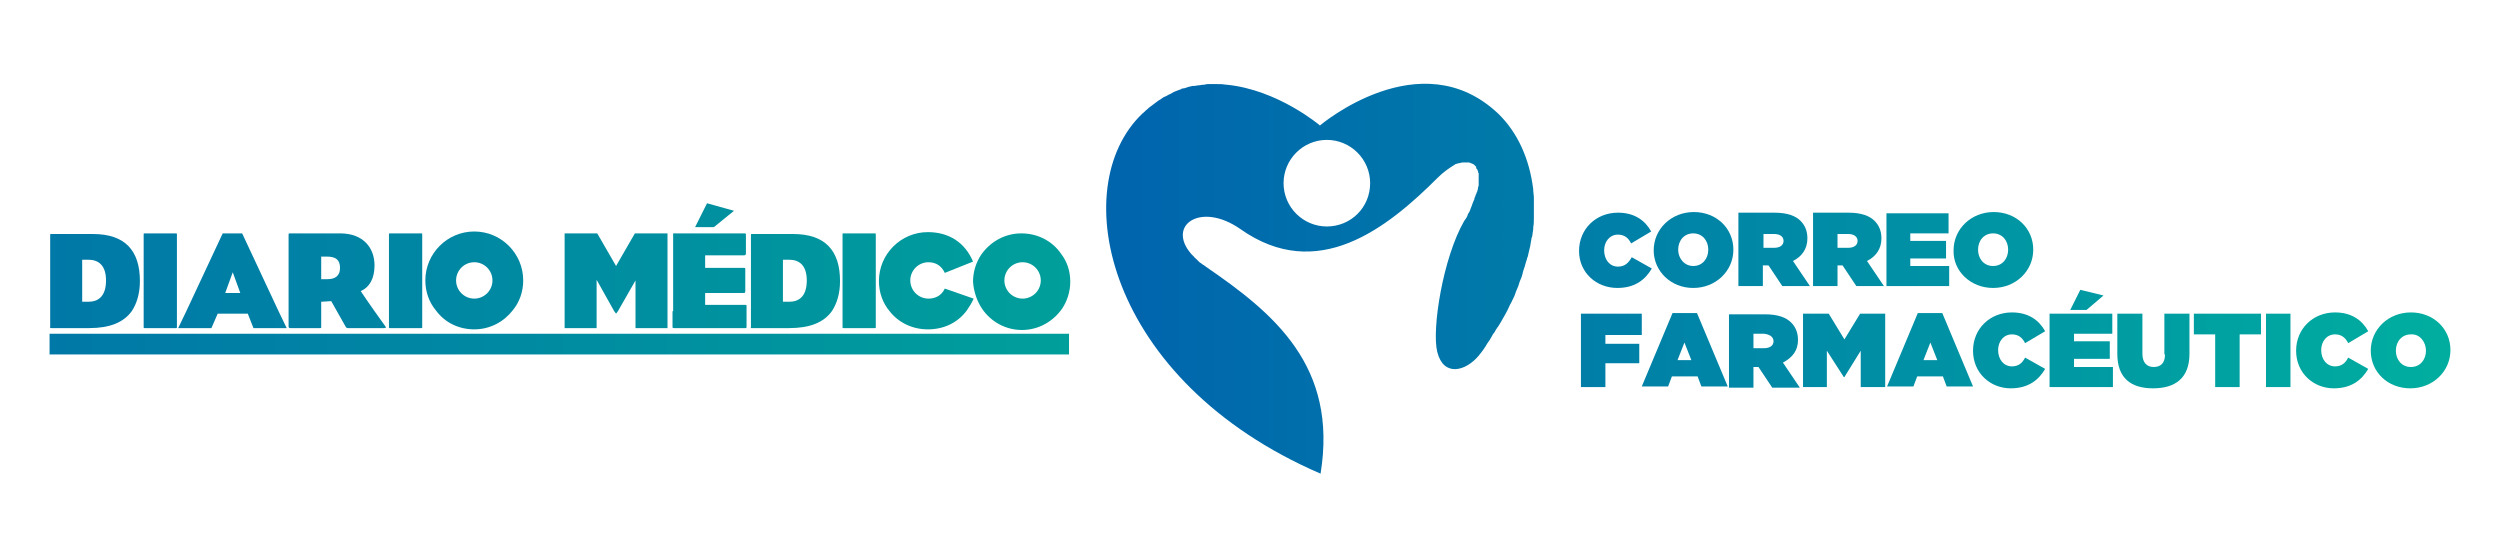
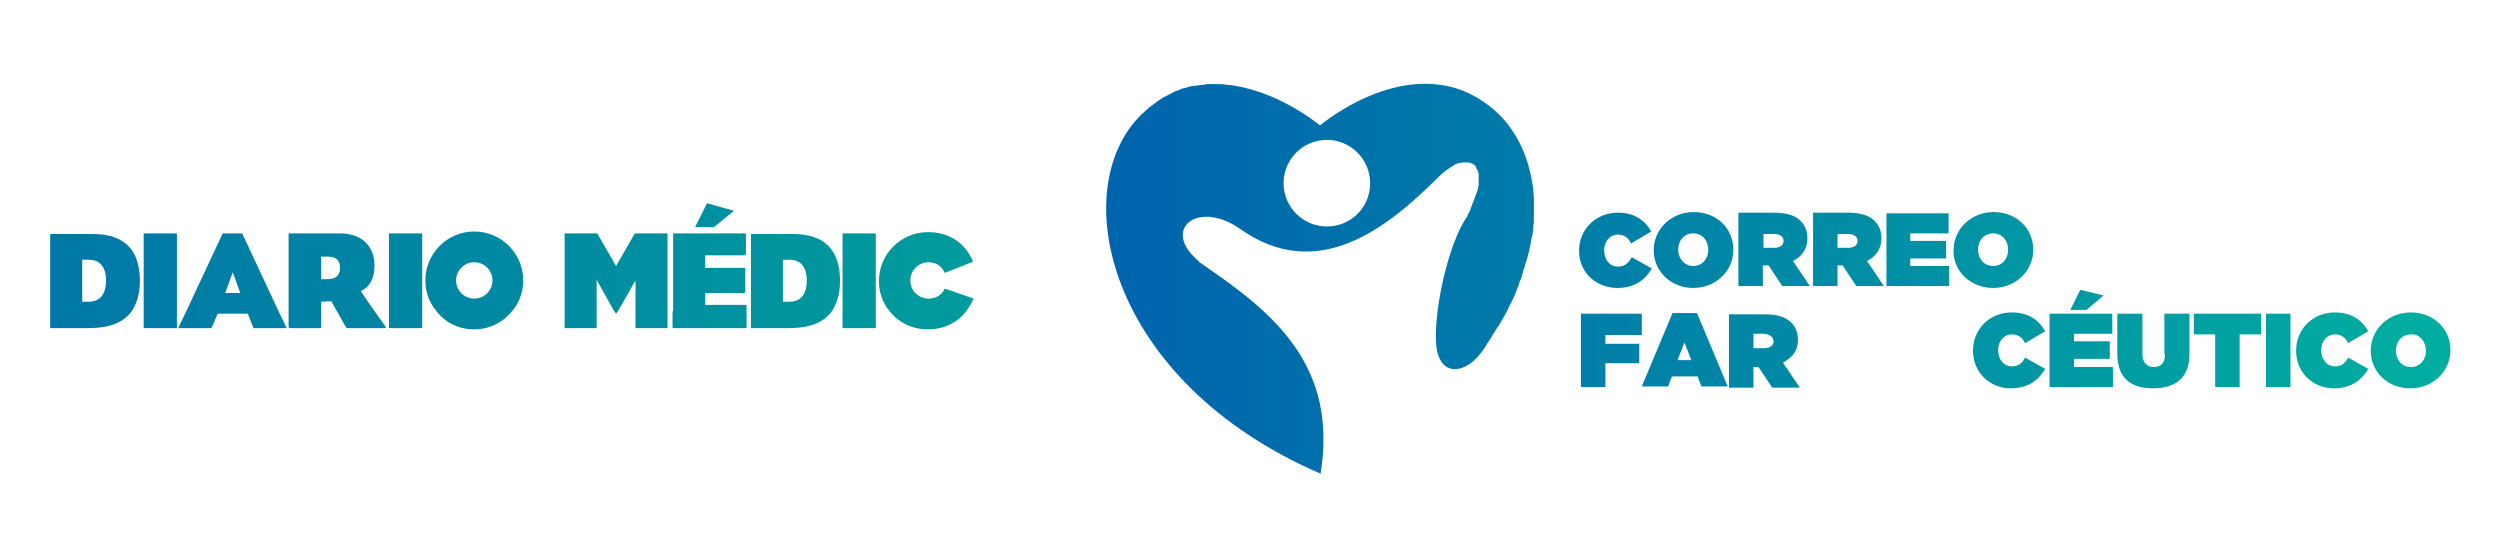
<svg xmlns="http://www.w3.org/2000/svg" version="1.1" id="Capa_1" x="0px" y="0px" viewBox="0 0 398.5 88.9" style="enable-background:new 0 0 398.5 88.9;" xml:space="preserve">
  <style type="text/css">
	.st0{fill-rule:evenodd;clip-rule:evenodd;fill:url(#SVGID_1_);}
	.st1{fill-rule:evenodd;clip-rule:evenodd;fill:url(#SVGID_00000136388597313433255820000014955147928431258767_);}
	.st2{fill-rule:evenodd;clip-rule:evenodd;fill:url(#SVGID_00000080913588964323243290000003066839529595605169_);}
	.st3{fill-rule:evenodd;clip-rule:evenodd;fill:url(#SVGID_00000059288943586143353100000012934852413410668937_);}
	.st4{fill-rule:evenodd;clip-rule:evenodd;fill:url(#SVGID_00000008140041137503847500000003655353870659721115_);}
	.st5{fill-rule:evenodd;clip-rule:evenodd;fill:url(#SVGID_00000024715927763650197630000002760868281347671470_);}
	.st6{fill-rule:evenodd;clip-rule:evenodd;fill:url(#SVGID_00000072248199101592493550000003198271152406496443_);}
	.st7{fill-rule:evenodd;clip-rule:evenodd;fill:url(#SVGID_00000067226641895855450910000008196339473934245292_);}
	.st8{fill-rule:evenodd;clip-rule:evenodd;fill:url(#SVGID_00000114796450974700387740000001119065923732278404_);}
	.st9{fill-rule:evenodd;clip-rule:evenodd;fill:url(#SVGID_00000167383539791223516130000014046438812635282874_);}
	.st10{fill-rule:evenodd;clip-rule:evenodd;fill:url(#SVGID_00000162317495955484926010000017719308137250682803_);}
	.st11{fill-rule:evenodd;clip-rule:evenodd;fill:url(#SVGID_00000030451013769264037150000008936422673699373747_);}
	.st12{fill-rule:evenodd;clip-rule:evenodd;fill:url(#SVGID_00000142173970170677417880000009333303342367156905_);}
	.st13{fill-rule:evenodd;clip-rule:evenodd;fill:url(#SVGID_00000000192497360817308780000012317413028456881305_);}
	.st14{fill-rule:evenodd;clip-rule:evenodd;fill:url(#SVGID_00000134238227602151030820000015342042968892864136_);}
	.st15{fill-rule:evenodd;clip-rule:evenodd;fill:url(#SVGID_00000090281509576851038950000016660668091876055213_);}
	.st16{fill-rule:evenodd;clip-rule:evenodd;fill:url(#SVGID_00000012435121546010756700000002510054674831780029_);}
	.st17{fill-rule:evenodd;clip-rule:evenodd;fill:url(#SVGID_00000026868544013439562080000012176812071809293201_);}
	.st18{fill-rule:evenodd;clip-rule:evenodd;fill:url(#SVGID_00000029004602639670684700000001325616944893328303_);}
	.st19{fill-rule:evenodd;clip-rule:evenodd;fill:url(#SVGID_00000107562650632684002850000011172370409926440078_);}
	.st20{fill-rule:evenodd;clip-rule:evenodd;fill:url(#SVGID_00000119097183008045474340000008761883008214119060_);}
	.st21{fill-rule:evenodd;clip-rule:evenodd;fill:url(#SVGID_00000129185098557044093410000009090939915421039267_);}
	.st22{fill-rule:evenodd;clip-rule:evenodd;fill:url(#SVGID_00000005946113542917845790000012661519173573798812_);}
	.st23{fill-rule:evenodd;clip-rule:evenodd;fill:url(#SVGID_00000156550338857479849230000017991797672456137902_);}
	.st24{fill-rule:evenodd;clip-rule:evenodd;fill:url(#SVGID_00000077290735340656965900000012974843364784750213_);}
	.st25{fill-rule:evenodd;clip-rule:evenodd;fill:url(#SVGID_00000030476358125338241050000007070011995751665585_);}
	.st26{fill-rule:evenodd;clip-rule:evenodd;fill:url(#SVGID_00000141422326439278682180000000349322304591566471_);}
	.st27{fill-rule:evenodd;clip-rule:evenodd;fill:url(#SVGID_00000043429992016781745170000008382685792252786590_);}
	.st28{fill-rule:evenodd;clip-rule:evenodd;fill:url(#SVGID_00000058576592157870545460000001692763148688342694_);}
	.st29{fill-rule:evenodd;clip-rule:evenodd;fill:url(#SVGID_00000132076227477118536230000016473122246809460100_);}
	.st30{fill-rule:evenodd;clip-rule:evenodd;fill:url(#SVGID_00000127033676474031097860000011252441364584506515_);}
	.st31{fill-rule:evenodd;clip-rule:evenodd;fill:url(#SVGID_00000178914768544148033610000013105288954162924214_);}
	.st32{fill-rule:evenodd;clip-rule:evenodd;fill:url(#SVGID_00000019679746393078920340000009665777638466642840_);}
	.st33{fill-rule:evenodd;clip-rule:evenodd;fill:url(#SVGID_00000117650219025215184450000000066071239476837762_);}
</style>
  <g id="salud_00000054946365026998308750000006233615068250842047_">
    <g>
      <g id="Diario_medico_nuevo_00000018231795522600779760000005141072885115467906_">
        <g>
          <g>
            <linearGradient id="SVGID_1_" gradientUnits="userSpaceOnUse" x1="170.885" y1="44.745" x2="-62.325" y2="44.745">
              <stop offset="0" style="stop-color:#009F9B" />
              <stop offset="1" style="stop-color:#0067AD" />
            </linearGradient>
            <path class="st0" d="M134.5,52.3h4.9c0.2,0,0.2,0,0.2-0.2v-2.5v-4.8v-7.4c0-0.2,0-0.2-0.2-0.2h-4.9c-0.2,0-0.2,0-0.2,0.2v7.4       v4.8v2.5C134.3,52.3,134.3,52.3,134.5,52.3z" />
            <linearGradient id="SVGID_00000035511611895858568670000017621923336736004025_" gradientUnits="userSpaceOnUse" x1="170.885" y1="44.74" x2="-62.325" y2="44.74">
              <stop offset="0" style="stop-color:#009F9B" />
              <stop offset="1" style="stop-color:#0067AD" />
            </linearGradient>
-             <path style="fill-rule:evenodd;clip-rule:evenodd;fill:url(#SVGID_00000035511611895858568670000017621923336736004025_);" d="       M156.6,49.3C156.6,49.3,156.6,49.3,156.6,49.3c1.4,2,3.7,3.3,6.3,3.3c0,0,0,0,0,0c0,0,0,0,0,0c2.7,0,5-1.4,6.4-3.4c0,0,0,0,0,0       c0.8-1.2,1.3-2.7,1.3-4.3c0-1.7-0.5-3.2-1.5-4.5c0,0,0,0,0,0c-1.4-2-3.7-3.2-6.3-3.2c0,0,0,0,0,0c0,0,0,0,0,0       c-2.7,0-5,1.4-6.4,3.4c0,0,0,0,0,0c-0.8,1.2-1.3,2.7-1.3,4.3C155.2,46.4,155.7,48,156.6,49.3z M163,41.8c1.6,0,2.9,1.3,2.9,2.9       c0,1.6-1.3,2.9-2.9,2.9c-1.6,0-2.9-1.3-2.9-2.9C160.1,43.1,161.4,41.8,163,41.8z" />
            <linearGradient id="SVGID_00000007415660204301556680000017138250496763507607_" gradientUnits="userSpaceOnUse" x1="170.885" y1="44.74" x2="-62.325" y2="44.74">
              <stop offset="0" style="stop-color:#009F9B" />
              <stop offset="1" style="stop-color:#0067AD" />
            </linearGradient>
            <path style="fill-rule:evenodd;clip-rule:evenodd;fill:url(#SVGID_00000007415660204301556680000017138250496763507607_);" d="       M147.9,52.5c2.5,0,4.7-1,6.2-3l0,0h0c0.4-0.6,0.8-1.2,1.1-1.9l-4.6-1.6c-0.5,1.1-1.5,1.6-2.6,1.6c-1.6,0-2.9-1.3-2.9-2.9       c0-1.6,1.3-2.9,2.9-2.9c1.2,0,2.1,0.6,2.6,1.7l4.5-1.8c-1.3-3.1-3.9-4.7-7.2-4.7c-4.3,0-7.8,3.5-7.8,7.8c0,1.8,0.6,3.5,1.7,4.8       C143.2,51.4,145.4,52.5,147.9,52.5z" />
            <linearGradient id="SVGID_00000111911903900863878570000010914821974189449096_" gradientUnits="userSpaceOnUse" x1="170.885" y1="44.744" x2="-62.325" y2="44.744">
              <stop offset="0" style="stop-color:#009F9B" />
              <stop offset="1" style="stop-color:#0067AD" />
            </linearGradient>
            <path style="fill-rule:evenodd;clip-rule:evenodd;fill:url(#SVGID_00000111911903900863878570000010914821974189449096_);" d="       M119.8,52.3h6c3.3,0,5.5-0.9,6.8-2.7l0,0h0c0,0,0,0,0,0h0c0.8-1.2,1.3-2.8,1.3-4.8c0-4.9-2.4-7.5-7.5-7.5h-6.5       c-0.2,0-0.2,0-0.2,0.2v12.2v2.5C119.6,52.3,119.6,52.3,119.8,52.3z M124.7,41.4h1.1c1.6,0,2.8,0.9,2.8,3.3       c0,2.6-1.3,3.4-2.8,3.4h-1V41.4z" />
            <linearGradient id="SVGID_00000165914396403882849880000005908211419886163120_" gradientUnits="userSpaceOnUse" x1="170.885" y1="44.744" x2="-62.325" y2="44.744">
              <stop offset="0" style="stop-color:#009F9B" />
              <stop offset="1" style="stop-color:#0067AD" />
            </linearGradient>
            <path style="fill-rule:evenodd;clip-rule:evenodd;fill:url(#SVGID_00000165914396403882849880000005908211419886163120_);" d="       M8.2,52.3h6c3.3,0,5.5-0.9,6.8-2.7l0,0h0c0,0,0,0,0,0h0c0.8-1.2,1.3-2.8,1.3-4.8c0-4.9-2.4-7.5-7.5-7.5H8.2       c-0.2,0-0.2,0-0.2,0.2v12.2v2.5C7.9,52.3,8,52.3,8.2,52.3z M13,41.4h1.1c1.6,0,2.8,0.9,2.8,3.3c0,2.6-1.3,3.4-2.8,3.4h-1V41.4z       " />
            <linearGradient id="SVGID_00000170985076029527348050000006350210831276753075_" gradientUnits="userSpaceOnUse" x1="170.885" y1="44.745" x2="-62.325" y2="44.745">
              <stop offset="0" style="stop-color:#009F9B" />
              <stop offset="1" style="stop-color:#0067AD" />
            </linearGradient>
            <path style="fill-rule:evenodd;clip-rule:evenodd;fill:url(#SVGID_00000170985076029527348050000006350210831276753075_);" d="       M46.3,52.3H51c0.2,0,0.2,0,0.2-0.2v-2.5v-1.5l1.6-0.1l0.9,1.6h0l0,0c0.4,0.7,0.9,1.6,1.3,2.3c0.2,0.4,0.3,0.4,0.5,0.4h5.7       c0.4,0,0.4-0.1,0-0.6l-1.5-2.1l0,0h0c-1-1.4-1.8-2.6-2.2-3.2c1.4-0.6,2.2-2,2.2-4.1c0-2.7-1.7-5.1-5.5-5.1h-8       c-0.1,0-0.2,0-0.2,0.2v7.4v4.8v2.5C46.1,52.3,46.1,52.3,46.3,52.3z M51.2,40.9h0.9c1.4,0,2.1,0.5,2.1,1.8c0,1.3-0.8,1.8-2,1.8       h-1V40.9z" />
            <linearGradient id="SVGID_00000021840157704596059280000003788928034414622889_" gradientUnits="userSpaceOnUse" x1="170.885" y1="44.745" x2="-62.325" y2="44.745">
              <stop offset="0" style="stop-color:#009F9B" />
              <stop offset="1" style="stop-color:#0067AD" />
            </linearGradient>
            <path style="fill-rule:evenodd;clip-rule:evenodd;fill:url(#SVGID_00000021840157704596059280000003788928034414622889_);" d="       M23.1,52.3H28c0.2,0,0.2,0,0.2-0.2v-2.5v-4.8v-7.4c0-0.2,0-0.2-0.2-0.2h-4.9c-0.2,0-0.2,0-0.2,0.2v7.4v4.8v2.5       C22.9,52.3,22.9,52.3,23.1,52.3z" />
            <linearGradient id="SVGID_00000101094977126695176150000009520623598123222939_" gradientUnits="userSpaceOnUse" x1="170.885" y1="44.744" x2="-62.325" y2="44.744">
              <stop offset="0" style="stop-color:#009F9B" />
              <stop offset="1" style="stop-color:#0067AD" />
            </linearGradient>
            <path style="fill-rule:evenodd;clip-rule:evenodd;fill:url(#SVGID_00000101094977126695176150000009520623598123222939_);" d="       M34.7,50h4.8l0.9,2.3l5.3,0l-1.3-2.7l-5.8-12.4h-3.1l-5.8,12.4l-1.3,2.7l5.3,0L34.7,50z M37.1,43.4l1.2,3.3h-2.4L37.1,43.4z" />
            <linearGradient id="SVGID_00000161631870561814343660000016303890151277354680_" gradientUnits="userSpaceOnUse" x1="170.885" y1="44.745" x2="-62.325" y2="44.745">
              <stop offset="0" style="stop-color:#009F9B" />
              <stop offset="1" style="stop-color:#0067AD" />
            </linearGradient>
            <path style="fill-rule:evenodd;clip-rule:evenodd;fill:url(#SVGID_00000161631870561814343660000016303890151277354680_);" d="       M62.2,52.3h4.9c0.2,0,0.2,0,0.2-0.2v-2.5v-4.8v-7.4c0-0.2,0-0.2-0.2-0.2h-4.9c-0.2,0-0.2,0-0.2,0.2v7.4v4.8v2.5       C62,52.3,62,52.3,62.2,52.3z" />
            <linearGradient id="SVGID_00000181084419671617478190000007695863069052600507_" gradientUnits="userSpaceOnUse" x1="170.885" y1="44.74" x2="-62.325" y2="44.74">
              <stop offset="0" style="stop-color:#009F9B" />
              <stop offset="1" style="stop-color:#0067AD" />
            </linearGradient>
            <path style="fill-rule:evenodd;clip-rule:evenodd;fill:url(#SVGID_00000181084419671617478190000007695863069052600507_);" d="       M75.6,52.5c2.5,0,4.7-1.2,6.1-3c1.1-1.3,1.7-3,1.7-4.8c0-4.3-3.5-7.8-7.8-7.8c-4.3,0-7.8,3.5-7.8,7.8c0,1.8,0.6,3.5,1.7,4.8       C70.9,51.4,73.1,52.5,75.6,52.5z M75.6,41.8c1.6,0,2.9,1.3,2.9,2.9c0,1.6-1.3,2.9-2.9,2.9s-2.9-1.3-2.9-2.9       C72.7,43.1,74,41.8,75.6,41.8z" />
            <linearGradient id="SVGID_00000079444716838925427210000008993563880647613856_" gradientUnits="userSpaceOnUse" x1="170.885" y1="44.744" x2="-62.325" y2="44.744">
              <stop offset="0" style="stop-color:#009F9B" />
              <stop offset="1" style="stop-color:#0067AD" />
            </linearGradient>
            <polygon style="fill-rule:evenodd;clip-rule:evenodd;fill:url(#SVGID_00000079444716838925427210000008993563880647613856_);" points="       95.1,49.6 95.1,44.6 97.9,49.6 98.2,50 98.5,49.6 101.3,44.7 101.3,49.6 101.3,52.3 106.4,52.3 106.4,49.6 106.4,37.2        101.2,37.2 98.2,42.4 95.2,37.2 90,37.2 90,49.6 90,52.3 95.1,52.3      " />
            <linearGradient id="SVGID_00000131326381594270995250000017001609564877927562_" gradientUnits="userSpaceOnUse" x1="170.885" y1="44.744" x2="-62.325" y2="44.744">
              <stop offset="0" style="stop-color:#009F9B" />
              <stop offset="1" style="stop-color:#0067AD" />
            </linearGradient>
            <path style="fill-rule:evenodd;clip-rule:evenodd;fill:url(#SVGID_00000131326381594270995250000017001609564877927562_);" d="       M107.2,49.6V52c0,0.3,0,0.3,0.3,0.3h11.3c0.2,0,0.2,0,0.2-0.3v-2.4v-0.7c0-0.3,0-0.3-0.2-0.3h-6.4v-1.9h6.1       c0.2,0,0.3,0,0.3-0.3V43c0-0.3,0-0.3-0.3-0.3h-6.1v-2h6.2c0.2,0,0.3-0.1,0.3-0.3v-2.9c0-0.3,0-0.3-0.3-0.3h-11.1       c-0.3,0-0.2,0-0.2,0.2V49.6z" />
            <linearGradient id="SVGID_00000077311710166879844110000011464757099041646219_" gradientUnits="userSpaceOnUse" x1="170.885" y1="54.812" x2="-62.325" y2="54.812">
              <stop offset="0" style="stop-color:#009F9B" />
              <stop offset="1" style="stop-color:#0067AD" />
            </linearGradient>
-             <rect x="7.9" y="53.2" style="fill-rule:evenodd;clip-rule:evenodd;fill:url(#SVGID_00000077311710166879844110000011464757099041646219_);" width="162.5" height="3.3" />
          </g>
          <linearGradient id="SVGID_00000150085870005759870000000014935703797026048952_" gradientUnits="userSpaceOnUse" x1="178.69" y1="34.316" x2="-68.454" y2="34.316">
            <stop offset="0" style="stop-color:#009F9B" />
            <stop offset="1" style="stop-color:#0067AD" />
          </linearGradient>
          <polygon style="fill-rule:evenodd;clip-rule:evenodd;fill:url(#SVGID_00000150085870005759870000000014935703797026048952_);" points="      117,33.6 112.7,32.4 110.8,36.2 113.8,36.2     " />
        </g>
      </g>
      <g id="Correo_Farmaceutico_00000062877367378039811350000009764792814329931191_">
        <g>
          <linearGradient id="SVGID_00000062154687382582101710000002372282001783737532_" gradientUnits="userSpaceOnUse" x1="387.71" y1="39.817" x2="180.723" y2="39.817">
            <stop offset="0" style="stop-color:#00AD9F" />
            <stop offset="1" style="stop-color:#0065AD" />
          </linearGradient>
          <path style="fill-rule:evenodd;clip-rule:evenodd;fill:url(#SVGID_00000062154687382582101710000002372282001783737532_);" d="      M257.8,45.9c2.9,0,4.5-1.4,5.5-3.1l-3.2-1.8c-0.5,0.9-1.1,1.5-2.2,1.5c-1.3,0-2.2-1.1-2.2-2.6v0c0-1.4,0.9-2.5,2.2-2.5      c1.1,0,1.7,0.6,2.1,1.4l3.2-1.9c-1-1.8-2.7-3-5.3-3c-3.5,0-6.2,2.6-6.2,6.1v0C251.7,43.5,254.5,45.9,257.8,45.9z" />
          <linearGradient id="SVGID_00000044143417830739175630000002642574712380933295_" gradientUnits="userSpaceOnUse" x1="387.71" y1="39.817" x2="180.723" y2="39.817">
            <stop offset="0" style="stop-color:#00AD9F" />
            <stop offset="1" style="stop-color:#0065AD" />
          </linearGradient>
          <path style="fill-rule:evenodd;clip-rule:evenodd;fill:url(#SVGID_00000044143417830739175630000002642574712380933295_);" d="      M269.9,45.9c3.6,0,6.4-2.7,6.4-6.1v0c0-3.4-2.7-6-6.3-6c-3.6,0-6.4,2.7-6.4,6.1v0C263.6,43.2,266.3,45.9,269.9,45.9z       M267.5,39.8c0-1.4,0.9-2.6,2.4-2.6c1.5,0,2.4,1.2,2.4,2.6v0c0,1.4-0.9,2.6-2.4,2.6C268.5,42.4,267.5,41.2,267.5,39.8      L267.5,39.8z" />
          <linearGradient id="SVGID_00000004536278360603192630000014997582244865597331_" gradientUnits="userSpaceOnUse" x1="387.71" y1="39.817" x2="180.723" y2="39.817">
            <stop offset="0" style="stop-color:#00AD9F" />
            <stop offset="1" style="stop-color:#0065AD" />
          </linearGradient>
          <path style="fill-rule:evenodd;clip-rule:evenodd;fill:url(#SVGID_00000004536278360603192630000014997582244865597331_);" d="      M281.1,42.3h0.8h0l2.2,3.3h4.4l-2.7-4c1.4-0.7,2.3-1.9,2.3-3.6v0c0-1.2-0.4-2.1-1.1-2.8c-0.8-0.8-2.1-1.3-4.2-1.3h-5.7v11.7h3.9      V42.3z M281.1,37.3h1.7c0.9,0,1.5,0.4,1.5,1.1v0c0,0.7-0.6,1.1-1.5,1.1h-1.7V37.3z" />
          <linearGradient id="SVGID_00000145024667845094080220000000876402156929930427_" gradientUnits="userSpaceOnUse" x1="387.71" y1="39.817" x2="180.723" y2="39.817">
            <stop offset="0" style="stop-color:#00AD9F" />
            <stop offset="1" style="stop-color:#0065AD" />
          </linearGradient>
          <path style="fill-rule:evenodd;clip-rule:evenodd;fill:url(#SVGID_00000145024667845094080220000000876402156929930427_);" d="      M292.9,42.3h0.8h0l2.2,3.3h4.4l-2.7-4c1.4-0.7,2.3-1.9,2.3-3.6v0c0-1.2-0.4-2.1-1.1-2.8c-0.8-0.8-2.1-1.3-4.2-1.3H289v11.7h3.9      V42.3z M292.9,37.3h1.7c0.9,0,1.5,0.4,1.5,1.1v0c0,0.7-0.6,1.1-1.5,1.1h-1.7V37.3z" />
          <linearGradient id="SVGID_00000046332017039505347070000016934667431891949486_" gradientUnits="userSpaceOnUse" x1="387.71" y1="39.817" x2="180.723" y2="39.817">
            <stop offset="0" style="stop-color:#00AD9F" />
            <stop offset="1" style="stop-color:#0065AD" />
          </linearGradient>
          <polygon style="fill-rule:evenodd;clip-rule:evenodd;fill:url(#SVGID_00000046332017039505347070000016934667431891949486_);" points="      310.7,42.4 304.5,42.4 304.5,41.2 310.2,41.2 310.2,38.4 304.5,38.4 304.5,37.2 310.6,37.2 310.6,34 300.7,34 300.7,45.6       310.7,45.6     " />
          <linearGradient id="SVGID_00000087400853207733992760000008718749929541448576_" gradientUnits="userSpaceOnUse" x1="387.707" y1="39.817" x2="180.72" y2="39.817">
            <stop offset="0" style="stop-color:#00AD9F" />
            <stop offset="1" style="stop-color:#0065AD" />
          </linearGradient>
          <path style="fill-rule:evenodd;clip-rule:evenodd;fill:url(#SVGID_00000087400853207733992760000008718749929541448576_);" d="      M317.7,45.9c3.6,0,6.4-2.7,6.4-6.1v0c0-3.4-2.7-6-6.3-6c-3.6,0-6.4,2.7-6.4,6.1v0C311.3,43.2,314.1,45.9,317.7,45.9z       M315.3,39.8c0-1.4,0.9-2.6,2.4-2.6c1.5,0,2.4,1.2,2.4,2.6v0c0,1.4-0.9,2.6-2.4,2.6C316.2,42.4,315.3,41.2,315.3,39.8      L315.3,39.8z" />
          <linearGradient id="SVGID_00000096741500949117487760000001737360176855303063_" gradientUnits="userSpaceOnUse" x1="387.71" y1="55.856" x2="180.723" y2="55.856">
            <stop offset="0" style="stop-color:#00AD9F" />
            <stop offset="1" style="stop-color:#0065AD" />
          </linearGradient>
          <polygon style="fill-rule:evenodd;clip-rule:evenodd;fill:url(#SVGID_00000096741500949117487760000001737360176855303063_);" points="      255.9,53.4 261.7,53.4 261.7,50 252,50 252,61.7 255.9,61.7 255.9,57.9 261.3,57.9 261.3,54.8 255.9,54.8     " />
          <linearGradient id="SVGID_00000034800381589266776130000002160167841971488671_" gradientUnits="userSpaceOnUse" x1="387.71" y1="55.814" x2="180.723" y2="55.814">
            <stop offset="0" style="stop-color:#00AD9F" />
            <stop offset="1" style="stop-color:#0065AD" />
          </linearGradient>
          <path style="fill-rule:evenodd;clip-rule:evenodd;fill:url(#SVGID_00000034800381589266776130000002160167841971488671_);" d="      M266.6,49.9l-4.9,11.7h4.2l0.6-1.6h4.1l0.6,1.6h4.2l-4.9-11.7H266.6z M267.4,57.4l1.1-2.8l1.1,2.8H267.4z" />
          <linearGradient id="SVGID_00000120518782944982502100000008056313099385616273_" gradientUnits="userSpaceOnUse" x1="387.71" y1="55.856" x2="180.723" y2="55.856">
            <stop offset="0" style="stop-color:#00AD9F" />
            <stop offset="1" style="stop-color:#0065AD" />
          </linearGradient>
          <path style="fill-rule:evenodd;clip-rule:evenodd;fill:url(#SVGID_00000120518782944982502100000008056313099385616273_);" d="      M286.6,54.2L286.6,54.2c0-1.2-0.4-2.1-1.1-2.8c-0.8-0.8-2.1-1.3-4.2-1.3h-5.7v11.7h3.9v-3.3h0.8h0l2.2,3.3h4.4l-2.7-4      C285.7,57,286.6,55.9,286.6,54.2z M282.7,54.4c0,0.7-0.6,1.1-1.5,1.1h-1.7v-2.3h1.7C282.1,53.3,282.7,53.7,282.7,54.4      L282.7,54.4z" />
          <linearGradient id="SVGID_00000057852294420667405210000013318102894452467874_" gradientUnits="userSpaceOnUse" x1="387.71" y1="55.856" x2="180.723" y2="55.856">
            <stop offset="0" style="stop-color:#00AD9F" />
            <stop offset="1" style="stop-color:#0065AD" />
          </linearGradient>
-           <polygon style="fill-rule:evenodd;clip-rule:evenodd;fill:url(#SVGID_00000057852294420667405210000013318102894452467874_);" points="      294,54.1 291.5,50 287.4,50 287.4,61.7 291.2,61.7 291.2,55.9 293.9,60.1 294,60.1 296.6,55.9 296.6,61.7 300.5,61.7 300.5,50       296.5,50     " />
          <linearGradient id="SVGID_00000159467601567103760090000013742858202984347549_" gradientUnits="userSpaceOnUse" x1="387.71" y1="55.814" x2="180.723" y2="55.814">
            <stop offset="0" style="stop-color:#00AD9F" />
            <stop offset="1" style="stop-color:#0065AD" />
          </linearGradient>
-           <path style="fill-rule:evenodd;clip-rule:evenodd;fill:url(#SVGID_00000159467601567103760090000013742858202984347549_);" d="      M305.7,49.9l-4.9,11.7h4.2l0.6-1.6h4.1l0.6,1.6h4.2l-4.9-11.7H305.7z M306.6,57.4l1.1-2.8l1.1,2.8H306.6z" />
          <linearGradient id="SVGID_00000003063983789544347800000017788610581477712538_" gradientUnits="userSpaceOnUse" x1="387.71" y1="55.856" x2="180.723" y2="55.856">
            <stop offset="0" style="stop-color:#00AD9F" />
            <stop offset="1" style="stop-color:#0065AD" />
          </linearGradient>
          <path style="fill-rule:evenodd;clip-rule:evenodd;fill:url(#SVGID_00000003063983789544347800000017788610581477712538_);" d="      M320.7,58.4c-1.3,0-2.2-1.1-2.2-2.6v0c0-1.4,0.9-2.5,2.2-2.5c1.1,0,1.7,0.6,2.1,1.4l3.2-1.9c-1-1.8-2.7-3-5.3-3      c-3.5,0-6.2,2.6-6.2,6.1v0c0,3.6,2.8,6,6,6c2.9,0,4.5-1.4,5.5-3.1l-3.2-1.8C322.4,57.8,321.8,58.4,320.7,58.4z" />
          <linearGradient id="SVGID_00000021810637106588728180000001812053280787969464_" gradientUnits="userSpaceOnUse" x1="387.71" y1="47.76" x2="180.723" y2="47.76">
            <stop offset="0" style="stop-color:#00AD9F" />
            <stop offset="1" style="stop-color:#0065AD" />
          </linearGradient>
          <polygon style="fill-rule:evenodd;clip-rule:evenodd;fill:url(#SVGID_00000021810637106588728180000001812053280787969464_);" points="      335.3,47.1 331.6,46.2 330,49.4 332.6,49.4     " />
          <linearGradient id="SVGID_00000129923163113386118350000011360951556802862479_" gradientUnits="userSpaceOnUse" x1="387.71" y1="55.856" x2="180.723" y2="55.856">
            <stop offset="0" style="stop-color:#00AD9F" />
            <stop offset="1" style="stop-color:#0065AD" />
          </linearGradient>
          <polygon style="fill-rule:evenodd;clip-rule:evenodd;fill:url(#SVGID_00000129923163113386118350000011360951556802862479_);" points="      330.6,57.2 336.3,57.2 336.3,54.4 330.6,54.4 330.6,53.2 336.7,53.2 336.7,50 326.7,50 326.7,61.7 336.8,61.7 336.8,58.5       330.6,58.5     " />
          <linearGradient id="SVGID_00000086673333320974518360000004076776443786385056_" gradientUnits="userSpaceOnUse" x1="387.71" y1="55.973" x2="180.723" y2="55.973">
            <stop offset="0" style="stop-color:#00AD9F" />
            <stop offset="1" style="stop-color:#0065AD" />
          </linearGradient>
          <path style="fill-rule:evenodd;clip-rule:evenodd;fill:url(#SVGID_00000086673333320974518360000004076776443786385056_);" d="      M345.1,56.5c0,1.4-0.7,2-1.8,2c-1,0-1.8-0.6-1.8-2.1V50h-4v6.4c0,3.9,2.2,5.5,5.7,5.5c3.5,0,5.8-1.6,5.8-5.5V50h-4V56.5z" />
          <linearGradient id="SVGID_00000028324210331481136920000015559257977683005612_" gradientUnits="userSpaceOnUse" x1="387.71" y1="55.856" x2="180.723" y2="55.856">
            <stop offset="0" style="stop-color:#00AD9F" />
            <stop offset="1" style="stop-color:#0065AD" />
          </linearGradient>
          <polygon style="fill-rule:evenodd;clip-rule:evenodd;fill:url(#SVGID_00000028324210331481136920000015559257977683005612_);" points="      349.7,53.3 353.1,53.3 353.1,61.7 357,61.7 357,53.3 360.4,53.3 360.4,50 349.7,50     " />
          <linearGradient id="SVGID_00000049912524640756525100000001044648470307752070_" gradientUnits="userSpaceOnUse" x1="387.71" y1="55.856" x2="180.723" y2="55.856">
            <stop offset="0" style="stop-color:#00AD9F" />
            <stop offset="1" style="stop-color:#0065AD" />
          </linearGradient>
          <rect x="361.2" y="50" style="fill-rule:evenodd;clip-rule:evenodd;fill:url(#SVGID_00000049912524640756525100000001044648470307752070_);" width="3.9" height="11.7" />
          <linearGradient id="SVGID_00000160169761334516246090000007786793180224681130_" gradientUnits="userSpaceOnUse" x1="387.71" y1="55.856" x2="180.723" y2="55.856">
            <stop offset="0" style="stop-color:#00AD9F" />
            <stop offset="1" style="stop-color:#0065AD" />
          </linearGradient>
          <path style="fill-rule:evenodd;clip-rule:evenodd;fill:url(#SVGID_00000160169761334516246090000007786793180224681130_);" d="      M372.2,58.4c-1.3,0-2.2-1.1-2.2-2.6v0c0-1.4,0.9-2.5,2.2-2.5c1.1,0,1.7,0.6,2.1,1.4l3.2-1.9c-1-1.8-2.7-3-5.3-3      c-3.5,0-6.2,2.6-6.2,6.1v0c0,3.6,2.8,6,6,6c2.9,0,4.5-1.4,5.5-3.1l-3.2-1.8C373.9,57.8,373.3,58.4,372.2,58.4z" />
          <linearGradient id="SVGID_00000065074707760014268130000016040941452394236852_" gradientUnits="userSpaceOnUse" x1="387.71" y1="55.856" x2="180.723" y2="55.856">
            <stop offset="0" style="stop-color:#00AD9F" />
            <stop offset="1" style="stop-color:#0065AD" />
          </linearGradient>
          <path style="fill-rule:evenodd;clip-rule:evenodd;fill:url(#SVGID_00000065074707760014268130000016040941452394236852_);" d="      M384.3,49.8c-3.6,0-6.4,2.7-6.4,6.1v0c0,3.4,2.7,6,6.3,6c3.6,0,6.4-2.7,6.4-6.1v0C390.6,52.4,387.9,49.8,384.3,49.8z       M386.7,55.9c0,1.4-0.9,2.6-2.4,2.6c-1.5,0-2.4-1.2-2.4-2.6v0c0-1.4,0.9-2.6,2.4-2.6C385.7,53.2,386.7,54.5,386.7,55.9      L386.7,55.9z" />
          <linearGradient id="SVGID_00000032636933320128898010000018175093556030571963_" gradientUnits="userSpaceOnUse" x1="387.71" y1="44.45" x2="180.723" y2="44.45">
            <stop offset="0" style="stop-color:#00AD9F" />
            <stop offset="1" style="stop-color:#0065AD" />
          </linearGradient>
          <path style="fill-rule:evenodd;clip-rule:evenodd;fill:url(#SVGID_00000032636933320128898010000018175093556030571963_);" d="      M244.5,31.9c0-0.1,0-0.3,0-0.4c0-0.4-0.1-0.8-0.1-1.1c0-0.1,0-0.1,0-0.2c0,0,0,0,0,0c-0.6-4.9-2.5-9.1-5.6-12.1      C226.4,6.4,210.4,20,210.4,20s-6.7-5.7-14.9-6.5c0,0-0.1,0-0.1,0c-0.5-0.1-1.1-0.1-1.7-0.1c0,0-0.1,0-0.1,0c-0.3,0-0.6,0-0.8,0      c0,0,0,0,0,0c-0.3,0-0.5,0-0.8,0.1c0,0-0.1,0-0.1,0c-0.3,0-0.6,0.1-0.8,0.1c0,0,0,0,0,0c-0.3,0-0.5,0.1-0.8,0.1      c-0.1,0-0.1,0-0.2,0c-0.3,0.1-0.6,0.1-0.8,0.2c0,0,0,0,0,0c-0.3,0.1-0.5,0.2-0.8,0.2c-0.1,0-0.1,0-0.2,0.1      c-0.3,0.1-0.5,0.2-0.8,0.3c0,0,0,0,0,0c-0.3,0.1-0.5,0.2-0.8,0.4c-0.1,0-0.1,0.1-0.2,0.1c-0.3,0.1-0.5,0.3-0.8,0.4c0,0,0,0,0,0      c-0.3,0.1-0.5,0.3-0.8,0.5c-0.1,0-0.1,0.1-0.2,0.1c-0.3,0.2-0.5,0.4-0.8,0.6c0,0,0,0,0,0c-0.3,0.2-0.5,0.4-0.8,0.6      c-0.1,0.1-0.1,0.1-0.2,0.2c-0.3,0.2-0.5,0.5-0.8,0.7c-12.3,11.7-5.9,42.6,28.4,57.4c2.8-17.2-7.5-25.6-18.3-33      c-0.2-0.2-0.5-0.3-0.7-0.5c-0.1-0.1-0.2-0.1-0.3-0.2c-0.1-0.1-0.2-0.2-0.3-0.3c-0.1-0.1-0.2-0.2-0.3-0.3      c-0.1-0.1-0.2-0.1-0.2-0.2c-0.1-0.1-0.2-0.2-0.3-0.3c-0.1-0.1-0.2-0.2-0.2-0.2l0,0c-4-4.6,1.5-8.4,7.8-4      c12.3,8.7,23.4-0.1,31.5-8.2c0.9-0.9,1.8-1.5,2.6-2c0,0,0.1,0,0.1-0.1c0.1,0,0.2-0.1,0.3-0.1c0,0,0.1,0,0.1,0      c0.1-0.1,0.3-0.1,0.4-0.1c0.1,0,0.2-0.1,0.4-0.1c0,0,0.1,0,0.1,0c0.1,0,0.2,0,0.2,0c0,0,0.1,0,0.1,0c0.1,0,0.2,0,0.2,0      c0,0,0.1,0,0.1,0c0.1,0,0.2,0,0.2,0c0,0,0.1,0,0.1,0c0.1,0,0.2,0,0.3,0.1c0,0,0,0,0,0c0.1,0,0.2,0,0.2,0.1c0,0,0.1,0,0.1,0      c0.1,0,0.1,0.1,0.2,0.1c0,0,0.1,0,0.1,0.1c0.1,0,0.1,0.1,0.1,0.1c0,0,0,0,0.1,0.1c0.1,0,0.1,0.1,0.1,0.2c0,0,0,0,0,0.1      c0.1,0.1,0.1,0.2,0.2,0.2c0,0,0,0,0,0.1c0,0.1,0.1,0.1,0.1,0.2c0,0,0,0.1,0,0.1c0,0.1,0,0.1,0.1,0.2c0,0,0,0.1,0,0.1      c0,0.1,0,0.2,0,0.2c0,0,0,0.1,0,0.1c0,0.1,0,0.2,0,0.3c0,0,0,0.1,0,0.1c0,0.1,0,0.3,0,0.4c0,0,0,0.1,0,0.1c0,0.1,0,0.2,0,0.4      c0,0.1,0,0.1,0,0.2c0,0.1,0,0.2-0.1,0.3c0,0.1,0,0.1,0,0.2c0,0.1-0.1,0.3-0.1,0.4c0,0.1,0,0.1-0.1,0.2c0,0.2-0.1,0.3-0.2,0.5      c0,0,0,0.1,0,0.1c-0.1,0.2-0.2,0.4-0.2,0.6c0,0.1-0.1,0.1-0.1,0.2c-0.1,0.2-0.1,0.3-0.2,0.5c0,0.1-0.1,0.2-0.1,0.3      c-0.1,0.2-0.1,0.3-0.2,0.5c0,0.1-0.1,0.2-0.1,0.3c-0.1,0.2-0.2,0.4-0.3,0.5c0,0.1-0.1,0.2-0.1,0.3c-0.1,0.3-0.3,0.5-0.5,0.8      c-3.4,5.9-5.2,17.3-4.3,20.9c1,4,4.5,3.1,6.6,0.6c0.4-0.5,0.8-1,1.1-1.5c0.1-0.2,0.2-0.3,0.3-0.5c0.3-0.4,0.5-0.7,0.7-1.1      c0.1-0.2,0.2-0.4,0.4-0.6c0.2-0.4,0.4-0.7,0.7-1.1c0.1-0.2,0.2-0.3,0.3-0.5c0.3-0.5,0.5-0.9,0.8-1.4c0-0.1,0.1-0.1,0.1-0.2      c0.3-0.5,0.5-1.1,0.8-1.6c0.1-0.1,0.1-0.3,0.2-0.4c0.2-0.4,0.4-0.8,0.5-1.2c0.1-0.2,0.1-0.3,0.2-0.5c0.2-0.4,0.3-0.7,0.4-1.1      c0.1-0.2,0.1-0.3,0.2-0.5c0.2-0.4,0.3-0.9,0.4-1.3c0-0.1,0.1-0.2,0.1-0.3c0.2-0.5,0.3-1.1,0.5-1.6c0-0.1,0-0.2,0.1-0.3      c0.1-0.4,0.2-0.8,0.3-1.3c0-0.1,0.1-0.3,0.1-0.4c0.1-0.4,0.1-0.8,0.2-1.1c0-0.1,0-0.3,0.1-0.4c0.1-0.4,0.1-0.8,0.2-1.3      c0-0.1,0-0.2,0-0.3c0.1-0.5,0.1-1,0.1-1.5c0,0,0-0.1,0-0.1c0-0.5,0-0.9,0-1.4c0-0.1,0-0.2,0-0.4      C244.5,32.7,244.5,32.3,244.5,31.9z M211.5,36.1c-3.8,0-6.9-3.1-6.9-6.9c0-3.8,3.1-6.9,6.9-6.9c3.8,0,6.9,3.1,6.9,6.9      C218.4,33.1,215.3,36.1,211.5,36.1z" />
        </g>
      </g>
    </g>
  </g>
</svg>